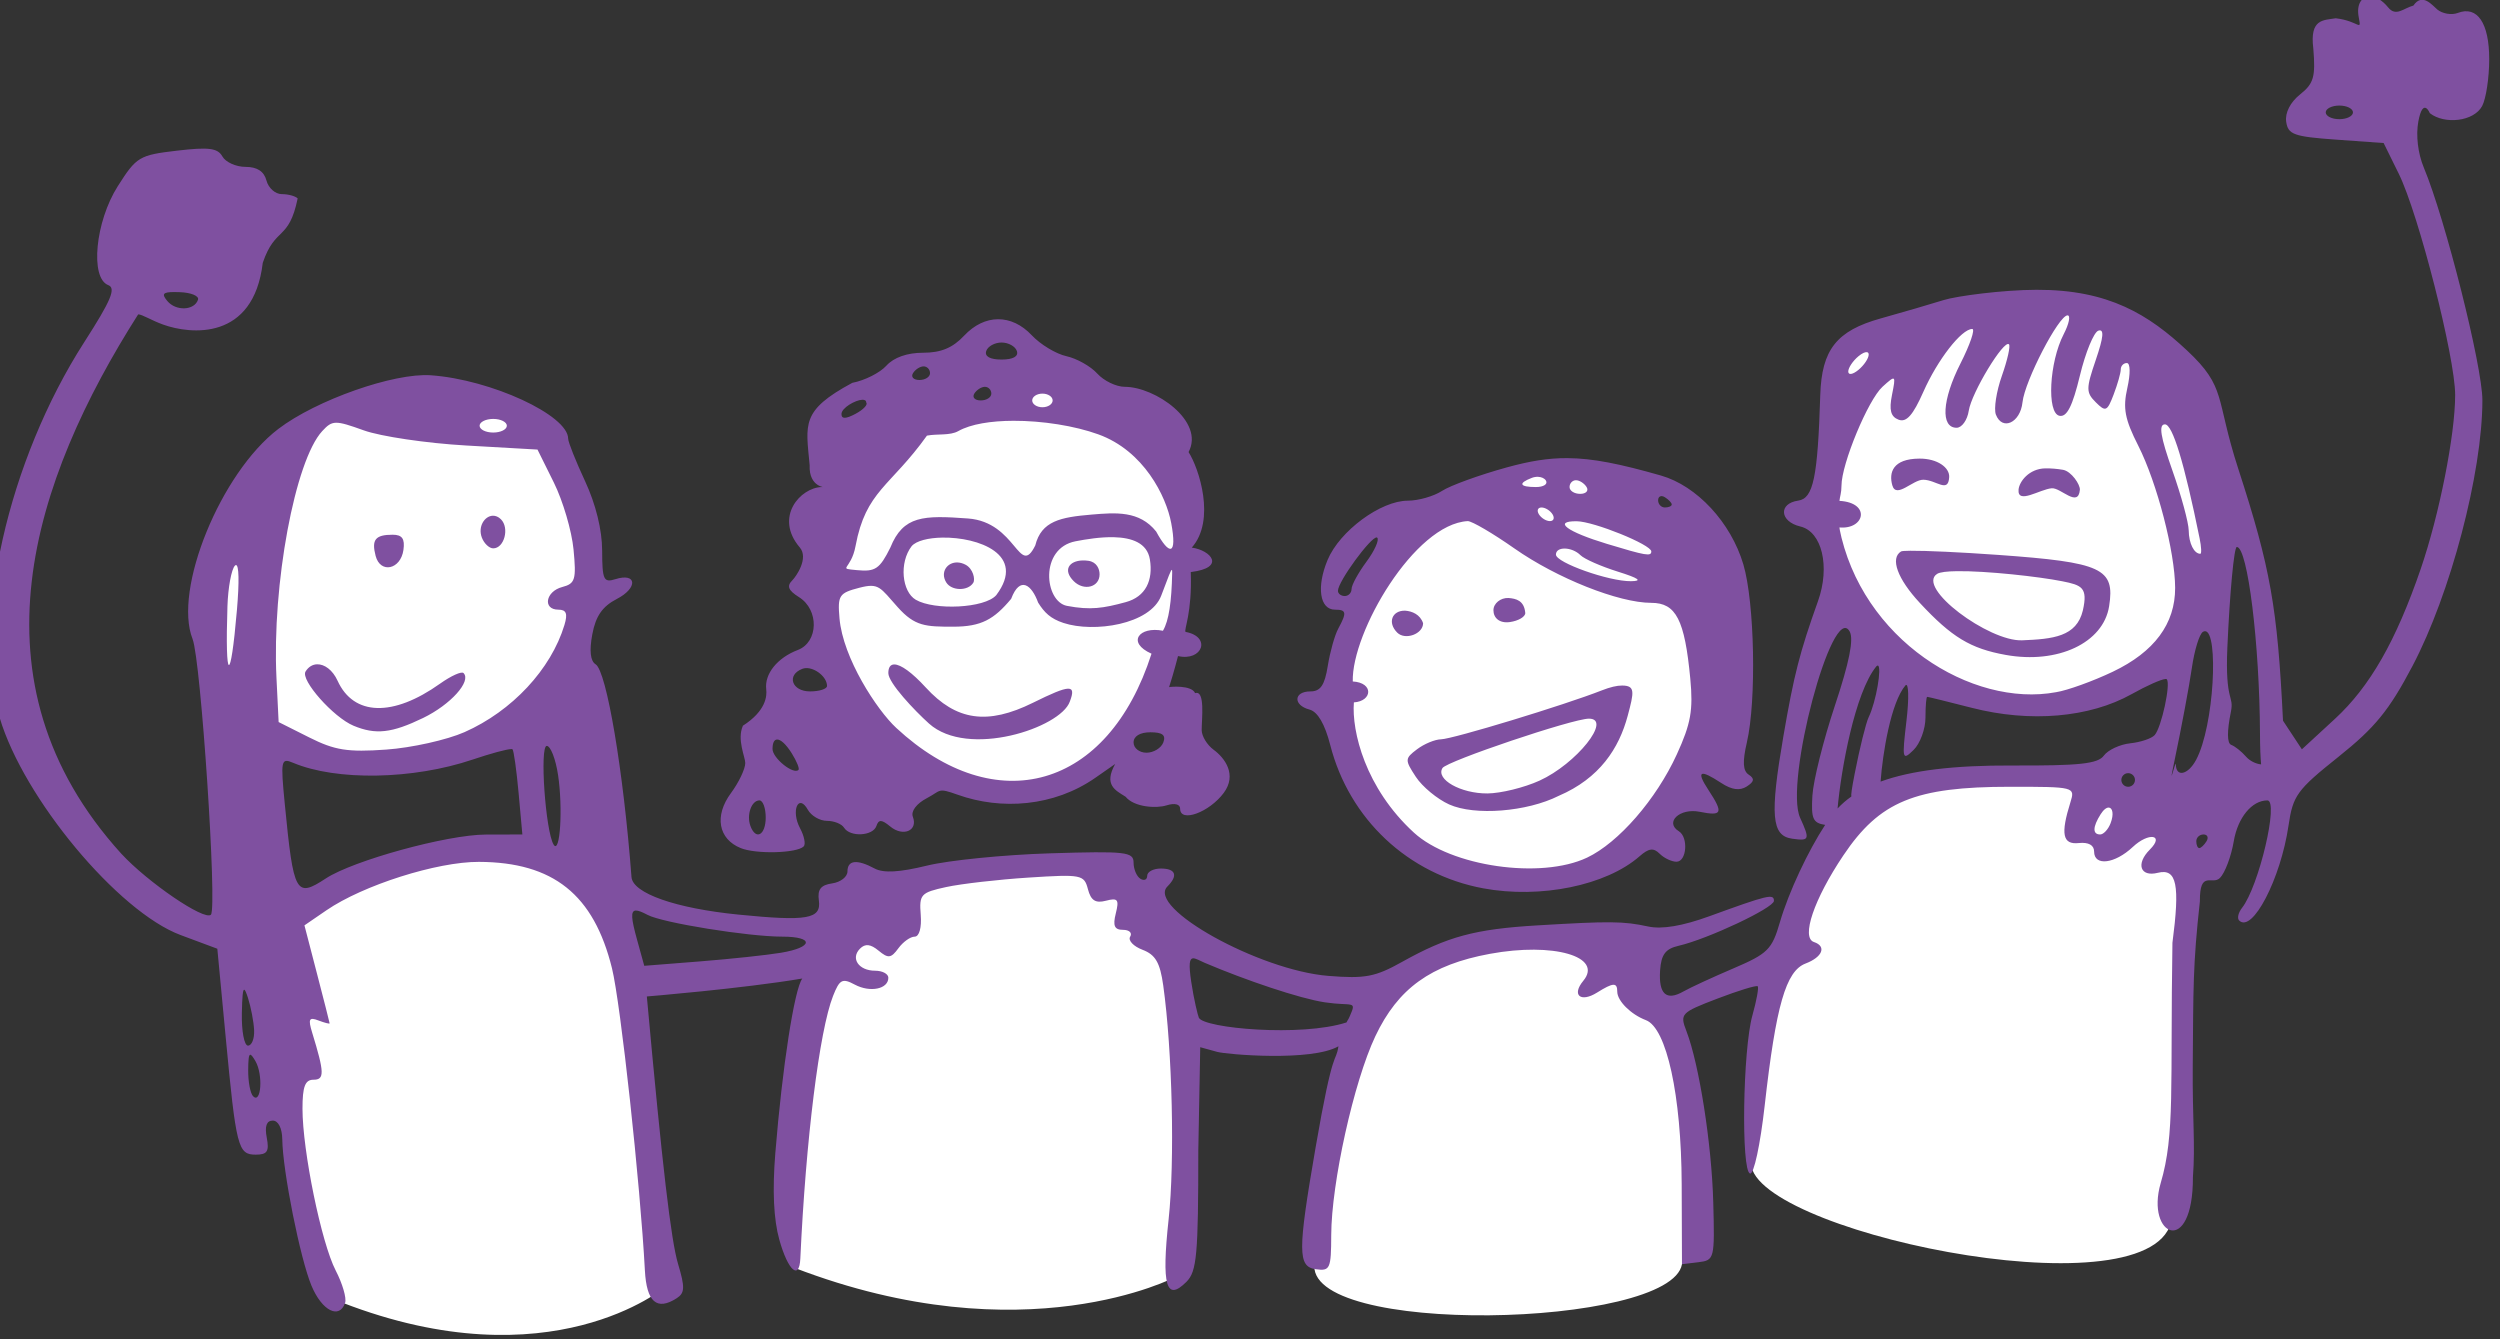
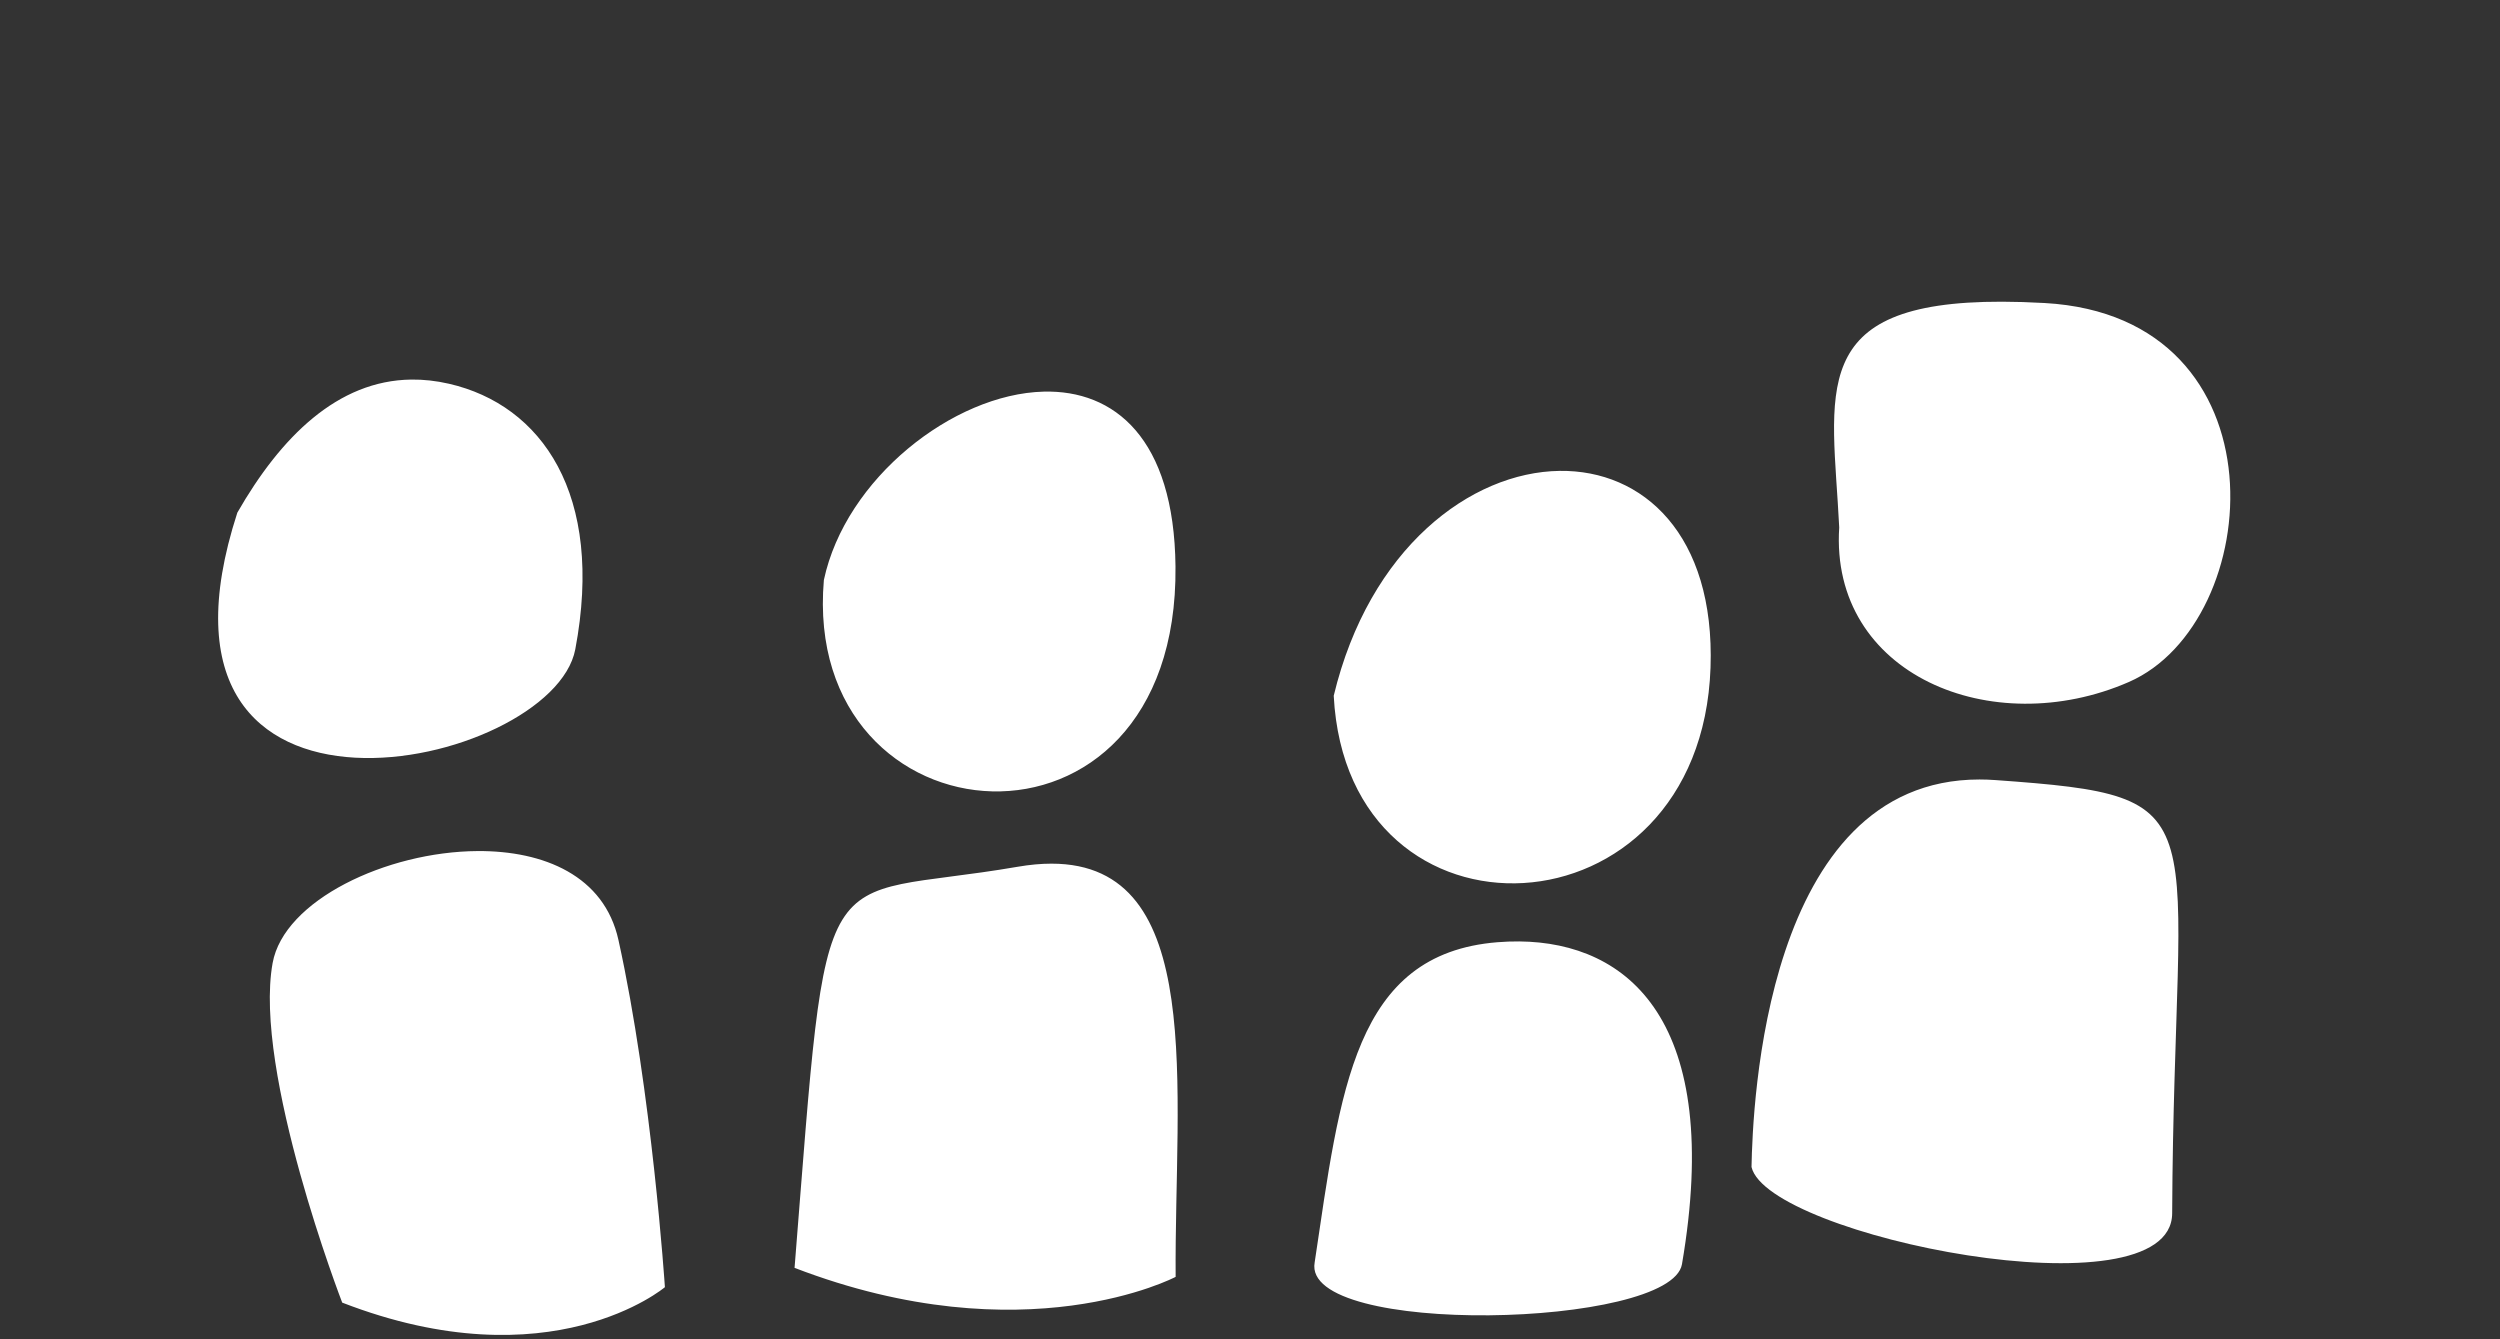
<svg xmlns="http://www.w3.org/2000/svg" viewBox="0 0 338.707 181.415" height="181.415mm" width="338.707mm">
  <rect x="0" y="0" width="338.707" height="181.415" fill="#333333" stroke="none" />
-   <path d="m 13608.003,4719.269 c -98.259,-0.218 -84.489,45.205 -81.154,112.433 -4.753,73.313 76.1,106.706 144.241,77.006 68.14,-29.701 79.417,-181.942 -41.907,-188.78 -7.583,-0.427 -14.63,-0.645 -21.18,-0.659 z m -792.364,38.786 c -36.762,0.447 -65.054,28.555 -86.682,66.29 -56.745,174.892 157.034,127.885 168.336,68.055 14.602,-77.311 -16.86,-121.686 -62.92,-132.263 -6.477,-1.487 -12.719,-2.155 -18.734,-2.082 z m 314.94,6.011 c -45.1,1.158 -98.695,43.325 -109.47,93.826 -11.515,133.653 176.742,149.356 175.143,-6.736 -0.657,-64.084 -30.595,-87.991 -65.673,-87.09 z m 257.011,39.479 c -44.226,0.597 -94.834,38.404 -112.524,112.001 6.767,130.554 182.936,122.862 187.684,-13.996 2.3,-66.29 -33.614,-98.566 -75.16,-98.006 z m 209.127,153.712 c -107.182,-0.017 -112.971,163.392 -113.55,193.023 7.996,34.534 209.289,75.105 209.526,23.076 0.924,-202.564 26.711,-207.583 -88.083,-215.809 -2.691,-0.193 -5.321,-0.289 -7.893,-0.289 z m -748.118,35.653 c -45.347,0.286 -96.445,24.54 -102.073,55.793 -9.734,54.059 34.666,169.122 34.666,169.122 103.992,40.278 160.735,-7.691 160.735,-7.691 0,0 -6.41,-97.329 -23.148,-172.97 -7.061,-31.911 -37.09,-44.463 -70.18,-44.254 z m 285.838,6.272 c -5.176,0 -10.77,0.508 -16.816,1.55 -101.791,17.553 -94.032,-13.661 -111.114,199.785 114.794,44.124 189.819,4.488 189.819,4.488 -0.679,-93.48 15.758,-205.882 -61.889,-205.823 z m 233.073,38.737 c -3.608,-0.035 -7.245,0.101 -10.891,0.396 -71.583,5.769 -78.232,73.932 -91.052,159.508 -6.66,37.159 177.504,32.754 182.957,0.874 20.738,-121.233 -26.905,-160.249 -81.014,-160.778 z" color="#000" overflow="visible" fill="#FFFFFF" paint-order="fill markers stroke" transform="translate(-160.777,-31.095) matrix(0.272,0,0,0.272,-3269.344,-1211.671)" />
-   <path d="m 13791.133,4567.221 c -4.015,0.038 -6.766,3.813 -5.507,10.399 1.443,7.547 0.205,1.836 -11.46,0.474 -6.109,1.023 -13.049,0.156 -11.169,15.07 1.16,14.173 0.219,17.437 -6.596,22.863 -4.852,3.864 -7.547,9.151 -6.917,13.572 0.915,6.412 3.757,7.438 24.786,8.94 l 23.752,1.697 7.525,15.268 c 9.895,20.074 28.102,91.48 28.102,110.21 0,19.819 -7.871,59.609 -17.13,86.594 -12.356,36.008 -25.338,58.7 -42.781,74.775 l -16.435,15.144 -9.405,-14.259 c -2.76,-56.522 -6.234,-76.084 -22.305,-125.548 -11.518,-35.456 -5.628,-40.292 -25.485,-58.85 -18.993,-17.75 -38.881,-30.346 -75.013,-30.233 -16.796,0.052 -39.7,3.079 -46.232,5.122 -6.532,2.042 -20.637,6.155 -31.343,9.14 -21.974,6.125 -29.41,15.548 -30.109,38.152 -1.268,41.04 -3.453,51.522 -10.964,52.592 -10,1.425 -9.269,10.459 1.044,12.894 10.788,2.547 14.921,20.014 8.791,37.165 -9.093,25.443 -12.006,36.816 -17.252,67.368 -6.755,39.351 -5.892,49.515 4.333,50.967 8.712,1.237 8.992,0.513 4.01,-10.422 -7.963,-17.475 16.129,-108.068 24.677,-92.794 2.132,3.811 -0.155,15.317 -7.332,36.869 -5.738,17.232 -10.792,37.438 -11.228,44.903 -0.672,11.479 0.193,13.613 6.355,14.578 -8.371,12.732 -18.161,33.396 -22.552,48.523 -3.935,13.557 -6.037,15.64 -23.155,22.95 -10.354,4.422 -21.562,9.599 -24.903,11.503 -8.531,4.86 -12.414,1.312 -11.595,-10.592 0.54,-7.828 2.684,-10.664 9.187,-12.162 14.519,-3.344 47.505,-18.883 47.505,-22.378 0,-3.692 -2.898,-3.003 -32.101,7.63 -13.468,4.903 -23.668,6.62 -30.538,5.139 -12.367,-2.667 -18.843,-2.731 -55.233,-0.557 -31.122,1.859 -44.714,5.532 -67.434,18.23 -13.317,7.442 -18.354,8.394 -36.672,6.923 -34.454,-2.766 -90.655,-34.009 -80.122,-44.541 5.439,-5.439 4.153,-8.929 -3.286,-8.929 -3.732,0 -6.785,1.616 -6.785,3.593 0,1.976 -1.529,2.651 -3.395,1.497 -1.866,-1.153 -3.393,-4.763 -3.393,-8.021 0,-5.382 -3.794,-5.806 -41.565,-4.647 -22.861,0.701 -50.455,3.453 -61.317,6.115 -13.713,3.36 -21.686,3.804 -26.075,1.455 -8.838,-4.73 -13.555,-4.218 -13.555,1.47 0,2.67 -3.437,5.34 -7.637,5.936 -5.644,0.802 -7.367,3.008 -6.614,8.461 1.28,9.278 -5.66,10.506 -40.042,7.085 -31.293,-3.114 -52.672,-10.62 -53.284,-18.707 -3.988,-52.66 -12.403,-102.591 -17.859,-105.963 -2.635,-1.628 -3.199,-6.733 -1.654,-14.963 1.706,-9.097 5.029,-13.88 12.231,-17.605 10.615,-5.489 9.987,-13.247 -0.795,-9.825 -5.789,1.837 -6.503,0.273 -6.534,-14.283 -0.02,-10.238 -3.19,-23.129 -8.482,-34.498 -4.648,-9.983 -8.451,-19.527 -8.451,-21.208 0,-11.694 -38.43,-29.453 -68.356,-31.586 -18.378,-1.31 -57.121,12.315 -76.031,26.738 -28.698,21.889 -52.416,80.018 -42.691,104.635 4.128,10.45 12.35,134.094 9.131,137.312 -3.171,3.172 -31.468,-16.1 -44.673,-30.427 -77.75,-85.796 -43.916,-186.26 8.442,-268.601 1.981,0 6.463,2.938 12.379,5.077 13.623,4.926 45.069,8.273 49.68,-30.744 6.285,-18.396 12.953,-10.597 17.389,-32.094 -1.171,-1.171 -4.75,-2.129 -7.954,-2.129 -3.204,0 -6.623,-3.053 -7.599,-6.785 -1.188,-4.543 -4.629,-6.787 -10.408,-6.787 -4.747,0 -9.939,-2.338 -11.539,-5.196 -2.34,-4.183 -6.752,-4.743 -22.624,-2.878 -18.802,2.21 -20.172,3.031 -29.498,17.735 -11.187,17.642 -13.882,45.722 -4.726,49.236 3.968,1.523 1.414,7.603 -11.919,28.357 -38.082,59.281 -56.215,139.794 -42.149,187.159 11.905,40.091 58.978,96.618 90.115,108.215 l 18.283,6.811 4.131,43.652 c 5.244,55.407 6.138,58.92 14.991,58.92 5.762,0 6.809,-1.615 5.496,-8.482 -1.087,-5.688 -0.1,-8.482 2.997,-8.482 2.748,0 4.665,3.777 4.737,9.329 0.2,15.77 8.935,59.524 14.563,72.954 v 0 c 5.231,12.481 13.882,16.865 16.74,8.482 0.795,-2.333 -1.322,-9.584 -4.705,-16.116 -7.129,-13.765 -16.533,-59.604 -16.533,-80.588 0,-11.019 1.292,-14.421 5.483,-14.421 5.566,0 5.469,-3.466 -0.666,-23.476 -2.076,-6.774 -1.533,-7.83 3.118,-6.045 3.1,1.189 5.61,1.829 5.577,1.421 -0.03,-0.408 -2.865,-11.551 -6.298,-24.762 l -6.24,-24.022 10.969,-7.517 c 18.245,-12.502 55.054,-24.187 75.928,-24.105 37.053,0.145 57.225,16.276 66.287,53.013 4.301,17.435 14.101,107.426 16.387,150.472 0.836,15.765 5.942,20.23 15.847,13.864 4.066,-2.612 4.176,-5.4 0.676,-17.084 -3.487,-11.638 -7.871,-48.792 -15.552,-133.225 0,0 47.69,-3.913 77.451,-8.94 -3.947,5.113 -9.987,44.134 -13.449,86.89 -1.518,18.747 -0.855,33.046 2.006,43.263 4.295,15.343 9.939,20.378 10.449,9.323 2.736,-59.268 9.497,-113.52 16.293,-130.774 3.26,-8.275 4.621,-8.99 10.812,-5.677 7.651,4.095 16.733,2.243 16.733,-3.412 0,-1.925 -2.962,-3.499 -6.585,-3.499 -8.172,0 -12.373,-6.152 -7.515,-11.009 2.581,-2.581 5.254,-2.288 9.233,1.014 4.8,3.983 6.21,3.817 9.85,-1.161 2.337,-3.196 5.994,-5.809 8.128,-5.809 2.284,0 3.527,-4.477 3.021,-10.886 -0.805,-10.166 0.03,-11.081 12.711,-13.83 7.464,-1.619 25.952,-3.741 41.084,-4.713 26.303,-1.69 27.6,-1.435 29.491,5.796 1.47,5.623 3.767,7.096 8.948,5.741 5.954,-1.557 6.672,-0.632 4.923,6.338 -1.551,6.175 -0.672,8.159 3.609,8.159 3.111,0 4.712,1.531 3.556,3.401 -1.156,1.87 1.618,4.812 6.164,6.54 6.439,2.448 8.718,6.384 10.313,17.809 4.538,32.475 5.804,87.628 2.673,116.459 -3.583,32.978 -1.233,41.222 8.871,31.124 5.173,-5.169 5.916,-13.353 5.916,-65.322 l 0.961,-51.55 8.483,2.338 c 4.665,1.285 46.874,4.936 60.363,-2.797 -1.445,9.086 -2.449,-1.456 -11.417,50.58 -8.914,51.712 -8.895,59.181 0.14,60.464 7.092,1.007 7.637,-0.2 7.679,-16.967 0.07,-25.971 11.241,-76.407 21.946,-99.035 11.308,-23.904 27.626,-35.653 57.071,-41.092 31.658,-5.847 56.571,1.345 46.537,13.434 -5.912,7.124 -1.385,11.009 6.843,5.871 8.099,-5.058 10.071,-5.151 10.071,-0.476 0,4.62 6.787,11.372 14.28,14.208 10.316,3.905 17.649,37.493 17.81,81.549 l 0.146,40.011 8.179,-0.989 c 7.993,-0.968 8.16,-1.644 7.404,-29.833 -0.779,-29.071 -7,-68.757 -13.372,-85.295 -3.327,-8.632 -2.779,-9.204 15.478,-16.191 10.409,-3.983 19.424,-6.742 20.036,-6.13 0.612,0.612 -0.576,7.133 -2.64,14.493 -4.795,17.101 -5.699,77.532 -1.178,78.793 1.899,0.53 5.086,-14.277 7.302,-33.932 5.617,-49.812 10.549,-66.957 20.336,-70.678 8.479,-3.224 10.58,-8.582 4.197,-10.709 -6.509,-2.17 -0.01,-21.328 14.613,-43.112 18.117,-26.982 35.685,-34.223 83.04,-34.223 32.153,0 32.478,0.084 30.114,7.636 -5.002,15.976 -3.93,21.253 4.143,20.398 4.859,-0.514 7.635,1.027 7.635,4.241 0,7.393 10.257,6.162 19.279,-2.314 7.897,-7.418 15.969,-6.167 8.487,1.315 -7.107,7.107 -4.826,13.777 3.954,11.573 9.555,-2.398 11.054,6.151 7.288,34.887 -1.154,71.688 1.371,95.36 -5.856,119.699 -7.67,26.485 16.22,37.191 16.066,-3.118 1.242,-15.863 -0.302,-29.019 -0.09,-55.259 0.315,-38.708 0.02,-50.039 3.555,-81.972 -0.141,-15.935 6.164,-7.838 9.991,-11.665 2.511,-2.512 5.607,-10.725 6.879,-18.252 1.995,-11.811 9.036,-20.381 16.745,-20.381 5.861,0 -4.243,42.862 -12.616,53.524 -1.868,2.378 -2.518,5.204 -1.443,6.279 6.533,6.533 20.699,-20.691 24.594,-47.264 2.2,-15.001 4.186,-17.736 24.882,-34.253 18.225,-14.546 25.212,-23.112 36.838,-45.171 18.981,-36.016 34.85,-96.321 34.85,-132.48 0,-16.899 -18.464,-90.198 -29.198,-115.892 -2.919,-6.982 -3.993,-16.061 -2.709,-22.903 2.336,-12.451 5.75,-4.124 5.75,-4.124 7.262,5.674 21.853,4.228 26.041,-3.597 1.932,-3.61 3.513,-14.11 3.513,-23.335 0,-18.014 -5.939,-26.745 -15.657,-23.016 -3.059,1.174 -7.652,0.402 -10.205,-1.716 -2.553,-2.119 -7.388,-8.522 -11.908,-1.953 -4.913,1.284 -8.659,5.744 -12.575,0.908 -3.052,-3.768 -6.391,-5.489 -9.138,-5.462 z m -15.168,54.351 c 3.733,0 6.788,1.528 6.788,3.395 0,1.866 -3.055,3.393 -6.788,3.393 -3.732,0 -6.785,-1.526 -6.785,-3.393 0,-1.866 3.053,-3.395 6.785,-3.395 z m -1078.458,92.894 c 0.824,-6e-4 1.757,0.021 2.802,0.058 5.6,0.199 9.677,1.888 9.061,3.754 -1.793,5.427 -11.007,5.807 -15.302,0.632 -2.832,-3.412 -2.331,-4.439 3.439,-4.443 z m 943.068,11.607 c 1.618,0 0.753,4.23 -1.921,9.399 -7.193,13.909 -8.505,39.321 -2.098,40.628 3.694,0.753 6.484,-4.736 10.179,-20.032 2.8,-11.588 6.944,-21.659 9.208,-22.38 2.96,-0.942 2.601,3.138 -1.272,14.504 -4.925,14.428 -4.927,16.287 -0.02,21.189 4.903,4.902 5.683,4.559 8.906,-3.918 1.943,-5.11 3.533,-10.72 3.533,-12.464 0,-1.745 1.365,-3.174 3.035,-3.174 1.743,0 1.842,5.296 0.23,12.443 -2.281,10.113 -1.257,15.5 5.471,28.776 9.339,18.431 18.29,52.95 18.347,70.757 0.05,17.885 -10.385,31.937 -31.038,41.77 h 0.01 c -9.956,4.74 -22.681,9.33 -28.279,10.201 -41.901,7.809 -97.138,-26.175 -108.012,-82.07 12.663,1.22 15.964,-12.316 0.113,-13.228 0.195,-2.096 1.012,-3.967 1.012,-7.564 0,-10.84 13.251,-42.777 20.455,-49.295 6.605,-5.977 6.7,-5.894 4.693,4.139 -1.502,7.511 -0.63,10.783 3.273,12.281 3.908,1.499 7.193,-2.19 12.368,-13.889 7.065,-15.97 18.977,-31.286 24.331,-31.286 1.573,0 -1.074,7.76 -5.88,17.246 -9.147,18.05 -9.969,31.956 -1.892,31.956 2.614,0 5.333,-3.817 6.045,-8.48 1.366,-8.948 17.508,-35.603 20.033,-33.079 0.813,0.813 -0.77,7.851 -3.519,15.64 -2.747,7.789 -4.1,16.5 -3.003,19.358 3.164,8.245 12.173,4.086 13.255,-6.119 1.133,-10.669 18.047,-43.308 22.445,-43.308 z m -532.704,1.927 c -5.897,0.03 -11.806,2.77 -16.92,8.214 -5.693,6.06 -11.525,8.482 -20.423,8.482 -7.931,0 -14.578,2.345 -18.295,6.451 -3.21,3.548 -10.837,7.387 -16.948,8.534 -25.832,13.87 -23.119,20.539 -21.259,41.015 -0.487,11.514 8.875,10.892 6.025,10.892 -10.62,0.246 -23.836,14.984 -10.943,30.082 4.527,5.3 -1.708,14.381 -3.794,16.467 -2.796,2.796 -1.902,4.973 3.394,8.28 10.102,6.308 9.74,22.411 -0.589,26.338 -10.19,3.874 -16.659,11.93 -15.718,19.577 0.415,3.377 -0.145,10.778 -11.617,18.133 -3.079,6.939 1.178,15.64 1.178,18.575 0,2.935 -3.211,9.681 -7.137,14.991 -8.38,11.335 -6.321,22.878 4.89,27.404 h -0.01 c 7.688,3.103 27.954,2.56 31.354,-0.84 1.089,-1.089 0.26,-5.196 -1.843,-9.127 -4.606,-8.606 -0.786,-17.533 3.911,-9.14 1.7,3.039 5.98,5.526 9.51,5.526 3.529,0 7.36,1.528 8.514,3.395 2.976,4.815 14.428,4.212 16.131,-0.849 1.121,-3.331 2.609,-3.269 6.921,0.291 6.384,5.268 13.875,2.046 11.236,-4.832 -1.067,-2.778 1.783,-6.584 6.961,-9.297 7.256,-3.802 5.147,-5.367 15.34,-1.725 21.648,7.735 47.868,6.016 68.619,-8.453 l 9.837,-6.859 c -5.798,10.461 0.1,13.107 5.184,16.301 4.324,5.341 15.493,5.87 20.305,4.343 4.158,-1.32 6.88,-0.657 6.88,1.674 0,7.089 14.5,1.81 21.716,-7.906 6.73,-9.061 0.558,-17.394 -5.048,-21.502 -3.266,-2.393 -5.94,-6.8 -5.94,-9.795 0,-5.425 1.828,-20.093 -3.272,-18.392 -1.77,-4.162 -12.649,-3.192 -12.963,-2.98 2.434,-7.485 4.443,-15.491 4.443,-15.491 12.111,2.764 16.855,-9.595 3.755,-12.039 -0.904,-1.11 3.351,-9.443 2.594,-29.808 17.791,-2.146 9.99,-10.9 0.506,-12.175 12.109,-13.655 3.567,-39.598 -1.597,-47.589 8.201,-15.324 -16.614,-32.505 -31.788,-32.505 -4.242,0 -10.401,-2.969 -13.682,-6.596 -3.282,-3.627 -10.198,-7.521 -15.368,-8.657 -5.171,-1.135 -12.915,-5.804 -17.208,-10.373 -5.064,-5.391 -10.948,-8.069 -16.845,-8.038 z m 1.742,11.607 c 3.421,0 6.858,1.908 7.636,4.241 0.895,2.686 -1.905,4.241 -7.636,4.241 -5.731,0 -8.528,-1.555 -7.633,-4.241 0.777,-2.333 4.212,-4.241 7.633,-4.241 z m 431.062,4.805 c 0.545,0.088 0.861,0.479 0.861,1.189 0,1.866 -2.291,5.296 -5.09,7.619 -2.839,2.356 -5.09,2.722 -5.09,0.83 0,-1.866 2.29,-5.293 5.09,-7.617 1.774,-1.473 3.32,-2.168 4.229,-2.021 z m -469.882,7.072 c 1.756,0 3.193,1.526 3.193,3.393 0,1.866 -2.38,3.393 -5.29,3.393 -2.91,0 -4.346,-1.526 -3.192,-3.393 1.153,-1.866 3.533,-3.393 5.289,-3.393 z m 30.538,10.18 c 1.755,0 3.195,1.526 3.195,3.393 0,1.866 -2.383,3.393 -5.293,3.393 -2.91,0 -4.346,-1.526 -3.192,-3.393 1.154,-1.866 3.533,-3.393 5.29,-3.393 z m 28.642,3.393 c 2.799,0 5.09,1.526 5.09,3.393 0,1.866 -2.291,3.393 -5.09,3.393 -2.8,0 -5.09,-1.526 -5.09,-3.393 0,-1.866 2.29,-3.393 5.09,-3.393 z m -89.708,3.054 c 1.154,-0.037 1.922,0.351 1.922,1.34 v 0 c 1.013,1.013 -1.344,3.545 -5.236,5.628 -4.907,2.626 -7.077,2.677 -7.077,0.168 0,-3.085 6.928,-7.028 10.391,-7.138 z m -183.85,9.548 c 3.733,0 6.786,1.526 6.786,3.393 0,1.866 -3.053,3.393 -6.786,3.393 -3.732,0 -6.787,-1.526 -6.787,-3.393 0,-1.866 3.055,-3.393 6.787,-3.393 z m 259.126,0.932 c 14.346,-0.042 30.44,2.478 42.261,6.749 22.697,8.2 33.817,30.833 36.319,44.169 3.1,16.527 -1.002,16.202 -7.496,4.233 -8.348,-10.464 -20.169,-9.452 -32.253,-8.427 -15.288,1.296 -24.892,3.144 -27.96,15.367 -8.066,16.285 -9.237,-11.656 -33.541,-13.438 -22.082,-1.619 -32.21,-1.478 -38.636,14.48 -5.302,10.663 -7.494,12.146 -16.644,11.254 -10.195,-0.993 -2.965,0.17 -0.709,-11.966 5.141,-27.65 17.334,-29.503 35.572,-55.03 5.114,-1.008 11.455,0.095 15.615,-2.259 6.214,-3.516 16.314,-5.099 27.472,-5.133 z m -337.386,0.97 c 2.756,-0.046 6.663,1.231 13.789,3.797 8.398,3.023 31.304,6.414 50.9,7.534 l 35.626,2.035 8.168,16.476 c 4.492,9.062 8.894,24.039 9.782,33.283 1.441,14.994 0.834,17.012 -5.621,18.701 -8.331,2.179 -9.879,11.281 -1.919,11.281 3.938,0 4.717,1.98 3.006,7.634 -6.689,22.085 -26.101,42.9 -49.77,53.366 -8.798,3.89 -26.355,7.803 -39.021,8.697 -19.232,1.357 -25.542,0.362 -38.296,-6.043 l -15.269,-7.668 -1.079,-22.055 c -2.265,-46.325 9.228,-108.223 22.819,-122.902 2.522,-2.724 4.128,-4.092 6.885,-4.137 z m 910.946,0.804 c 3.81,0 9.597,19.029 17.28,56.836 0.852,4.199 1.012,7.634 0.355,7.634 -3.13,0 -5.729,-5.197 -5.792,-11.592 -0.04,-3.888 -3.709,-17.377 -8.155,-29.974 -5.949,-16.857 -6.923,-22.904 -3.688,-22.904 z m -297.642,16.82 c -9.812,-0.054 -19.003,1.537 -30.233,4.633 -13.571,3.742 -28.059,8.999 -32.192,11.681 -4.134,2.683 -11.795,4.877 -17.026,4.877 -13.527,0 -33.961,15.081 -39.993,29.516 -5.622,13.457 -3.94,24.775 3.685,24.775 5.714,0 5.971,1.45 1.655,9.378 -1.764,3.241 -4.124,11.617 -5.244,18.615 -1.546,9.67 -3.628,12.724 -8.67,12.724 -8.382,0 -8.705,6.881 -0.424,9.046 4.045,1.058 7.637,7.203 10.313,17.645 9.468,36.94 38.83,64.45 76.202,71.391 28.513,5.296 61.296,-1.423 77.865,-15.957 4.614,-4.047 6.949,-4.347 10.009,-1.287 2.196,2.196 5.977,3.99 8.402,3.99 5.081,0 6.019,-12.178 1.169,-15.176 -7.224,-4.464 0.461,-11.676 10.337,-9.701 11.346,2.269 11.977,0.708 4.392,-10.869 -6.252,-9.541 -4.375,-10.531 6.48,-3.418 5.135,3.364 9.166,3.908 12.605,1.697 3.771,-2.422 4.026,-3.92 1.002,-5.881 -2.923,-1.895 -3.182,-6.398 -0.929,-16.116 4.833,-20.85 3.859,-69.714 -1.768,-88.664 -6.194,-20.858 -23.144,-39.118 -41.064,-44.237 -20.317,-5.804 -33.957,-8.594 -46.573,-8.663 z m 175.381,0.239 c -13.481,0.062 -15.292,7.109 -13.548,13.287 1.944,6.891 10.219,-2.87 15.483,-2.765 6.495,0.13 12.383,6.906 12.853,-1.285 0.273,-4.773 -5.867,-9.278 -14.788,-9.237 z m 62.697,4.865 c -8.169,0.12 -13.006,6.634 -13.351,10.547 -0.674,7.627 10.636,-0.153 16.536,-0.637 4.494,-0.369 13.171,9.91 14.003,0.797 0.234,-2.571 -4.227,-9.276 -8.427,-9.996 -3.07,-0.526 -6.038,-0.75 -8.761,-0.71 z m -252.648,4.213 c 1.687,0.076 3.174,0.729 3.863,1.844 1.103,1.785 -1.139,3.246 -4.981,3.246 -8.193,0 -9.02,-1.888 -2.006,-4.58 1.027,-0.394 2.113,-0.556 3.124,-0.51 z m 18.841,1.695 c 1.757,0 4.137,1.528 5.29,3.395 1.153,1.866 -0.283,3.393 -3.192,3.393 -2.91,0 -5.293,-1.526 -5.293,-3.393 0,-1.866 1.44,-3.395 3.195,-3.395 z m 42.417,7.929 c 0.542,-0.053 1.193,0.122 1.893,0.555 1.866,1.153 3.395,2.769 3.395,3.593 0,0.823 -1.529,1.497 -3.395,1.497 -1.866,0 -3.393,-1.618 -3.393,-3.595 0,-1.235 0.597,-1.961 1.5,-2.05 z m -59.584,5.645 c 1.867,0 4.337,1.526 5.49,3.393 1.153,1.866 0.572,3.393 -1.295,3.393 -1.867,0 -4.336,-1.526 -5.49,-3.393 -1.153,-1.866 -0.571,-3.393 1.295,-3.393 z m -522.354,4.105 c -4.054,0.127 -7.562,5.407 -5.441,10.935 1.122,2.925 3.664,5.317 5.647,5.317 5.497,0 8.187,-10.135 3.844,-14.478 -1.285,-1.285 -2.698,-1.816 -4.05,-1.774 z m 485.619,2.68 c 2.102,0 12.543,6.117 23.202,13.594 21.214,14.881 52.009,27.123 68.225,27.123 12.324,0 16.641,8.398 19.419,37.769 1.486,15.701 0.289,22.423 -6.719,37.731 -10.243,22.374 -29.007,43.959 -44.679,51.397 -23.007,10.917 -67.821,4.454 -86.261,-12.441 -24.289,-22.253 -31.036,-50.519 -29.907,-64.875 9.261,-0.603 9.965,-9.829 -0.557,-10.419 -0.624,-24.51 30.787,-78.461 57.277,-79.879 z m 54.273,0.074 c 8.501,0.076 37.154,11.667 37.154,15.029 0,2.58 -2.643,2.132 -22.057,-3.75 -20.012,-6.063 -27.137,-11.386 -15.097,-11.28 z m -589.783,6.713 c -8.619,0 -10.591,2.452 -8.476,10.539 2.347,8.973 12.455,6.827 13.849,-2.939 0.797,-5.588 -0.625,-7.6 -5.373,-7.6 z m 359.37,1.24 c 8.668,0.233 16.467,2.772 17.811,11.056 1.688,10.399 -2.06,18.563 -11.998,21.276 -11.184,3.053 -17.626,4.089 -29.305,1.863 -11.201,-2.135 -13.864,-28.702 4.314,-32.177 5.167,-0.988 12.435,-2.2 19.178,-2.018 z m 130.818,0.117 c 0.1,0.014 0.17,0.053 0.235,0.117 1.101,1.101 -1.327,6.503 -5.393,12.003 -4.067,5.5 -7.394,11.588 -7.394,13.53 0,1.942 -1.525,3.531 -3.392,3.531 -1.867,0 -3.392,-1.173 -3.392,-2.606 0,-4.631 16.459,-27.027 19.336,-26.575 z m -216.371,0.074 c 17.87,-0.28 42.105,8.367 26.843,28.668 -5.752,6.55 -30.858,7.669 -40.072,2.301 -6.939,-4.041 -8.377,-18.496 -2.077,-26.702 2.295,-2.68 8.313,-4.157 15.306,-4.267 z m 644.763,4.667 c 5.389,0 11.355,48.18 11.545,93.239 0.03,6.828 0.246,11.619 0.553,15.057 -2.595,-0.232 -5.672,-1.744 -7.498,-3.846 -2.228,-2.568 -5.543,-5.207 -7.362,-5.864 -2.116,-0.763 -2.184,-6.704 -0.19,-16.463 1.715,-8.398 -2.972,-4.546 -1.755,-32.073 1.217,-27.527 3.335,-50.05 4.707,-50.05 z m -334.63,0.789 c 2.526,0.064 5.587,1.182 7.723,3.318 1.881,1.881 10.204,5.548 18.495,8.149 10.657,3.343 12.587,4.746 6.589,4.794 -11.042,0.088 -37.324,-9.243 -37.324,-13.251 0,-2.082 1.99,-3.074 4.517,-3.01 z m 171.989,1.098 c -2.63,0.021 -4.252,0.132 -4.603,0.347 -5.537,3.395 -1.798,13.642 9.357,25.639 15.877,17.075 25.248,22.747 42.797,25.901 25.942,4.662 48.6,-6.005 51.484,-24.235 2.99,-18.893 -3.469,-21.882 -55.284,-25.588 -18.896,-1.351 -35.86,-2.124 -43.751,-2.063 z m -412.398,4.828 c -6.55,0.237 -9.875,4.733 -4.304,10.303 5.077,5.077 12.889,3.063 12.889,-3.397 0,-2.644 -1.399,-6.142 -5.597,-6.738 -1.051,-0.149 -2.053,-0.202 -2.988,-0.168 z m -62.001,1.01 c -5.298,-0.298 -8.942,4.839 -5.795,9.929 2.657,4.301 10.848,4.404 13.465,0.17 1.096,-1.772 -0.129,-6.992 -3.8,-8.957 -1.337,-0.715 -2.647,-1.073 -3.87,-1.142 z m -359.592,1.293 c 1.508,-0.082 1.707,8.141 0.494,22.351 -3.198,37.428 -5.978,36.345 -4.727,-1.84 0.305,-9.331 1.981,-18.427 3.723,-20.215 0.184,-0.189 0.354,-0.287 0.51,-0.296 z m 466.191,2.427 c 0.133,0.106 0.165,0.641 0.146,1.532 -0.284,14.183 -1.626,23.771 -4.595,28.753 -11.779,-2.326 -18.306,5.8 -5.697,11.435 -21.603,67.494 -77.469,83.03 -127.15,36.957 -9.608,-8.911 -26.551,-34.703 -28.263,-54.562 -0.987,-11.461 -0.237,-12.616 9.899,-15.242 9.801,-2.54 10.244,-0.239 19.122,9.697 8.55,9.569 13.925,9.695 27.63,9.695 13.987,0 20.292,-3.63 28.848,-13.879 4.409,-11.671 10.274,-6.896 13.427,1.865 3.102,4.965 6.151,8.01 12.635,10.15 15.07,4.973 43.231,0.847 48.692,-13.617 3.598,-9.534 4.907,-13.099 5.306,-12.783 z m 391.067,0.611 c 14.657,-0.185 40.758,2.694 52.42,5.026 9.689,1.938 12.86,3.053 10.274,14.519 -3.133,13.153 -14.951,14.267 -30.253,14.896 -16.562,0.681 -53.009,-26.343 -42.327,-33.101 1.384,-0.876 5.001,-1.279 9.886,-1.34 z m -223.401,13.361 c -3.975,-0.18 -7.498,2.732 -7.498,6.08 0,3.827 2.969,6.65 8.222,5.904 4.199,-0.596 7.633,-2.613 7.633,-4.479 -0.514,-6.324 -4.67,-7.204 -8.357,-7.505 z m -51.515,6.312 c -6.449,-0.133 -8.923,5.917 -3.914,10.926 3.953,3.953 12.89,0.703 12.89,-4.688 -1.45,-4.321 -5.434,-5.998 -8.976,-6.238 z m 398.467,10.218 c 6.848,0.034 4.593,47.185 -4.464,64.11 -4.033,7.534 -10.082,8.81 -10.082,2.125 0,-2.464 -4.218,15.129 -0.712,-1.536 3.504,-16.665 7.409,-37.516 8.677,-46.337 1.269,-8.821 3.744,-16.929 5.503,-18.016 0.381,-0.236 0.741,-0.348 1.078,-0.347 z m -940.405,16.495 c -2.207,0.065 -4.269,1.222 -5.738,3.599 -2.611,4.225 13.856,22.816 23.922,27.006 11.002,4.58 19.025,3.686 34.615,-3.861 13.706,-6.635 24.218,-18.316 20.147,-22.387 -0.978,-0.977 -6.244,1.407 -11.707,5.296 -23.426,16.681 -43.012,16.117 -51.025,-1.47 -2.446,-5.368 -6.534,-8.293 -10.214,-8.185 z m 287.549,0.07 c -1.923,-0.011 -3.001,1.401 -3.001,4.316 0,4.868 13.045,18.642 20.242,25.118 19.41,17.463 65.501,2.155 70.144,-10.905 3.357,-8.746 0.265,-8.653 -18.324,0.547 -22.669,11.219 -38.211,9.005 -53.431,-7.613 -6.861,-7.49 -12.424,-11.447 -15.63,-11.462 z m 489.901,0.564 c 2.045,0.518 -0.823,17.938 -4.614,25.754 -1.358,2.799 -4.499,15.504 -6.978,28.23 -1.401,7.188 -1.841,10.295 -1.647,11.256 -2.556,1.812 -4.833,3.791 -6.845,5.945 1.673,-18.976 8.537,-57.542 19.286,-70.774 0.321,-0.338 0.586,-0.464 0.798,-0.411 z m -533.851,1.261 c 4.6,-0.13 10.411,4.461 10.411,8.893 0,1.493 -3.817,2.714 -8.482,2.714 -9.078,0 -11.842,-8.164 -3.807,-11.248 0.587,-0.225 1.221,-0.341 1.878,-0.359 z m 677.089,5.428 c 0.313,-0.021 0.527,0.017 0.632,0.121 2.114,2.114 -2.629,24.028 -6.009,27.813 -1.519,1.7 -6.992,3.541 -12.163,4.092 -5.169,0.551 -11.083,3.306 -13.14,6.119 -2.998,4.101 -12.099,5.081 -45.87,4.941 -28.786,-0.119 -50.037,2.423 -65.346,8.015 0.985,-13.716 5.042,-39.303 12.405,-47.962 1.583,-1.505 1.801,6.425 0.484,17.622 -2.273,19.338 -2.098,20.07 3.533,14.583 3.261,-3.177 5.929,-10.431 5.929,-16.118 0,-5.688 0.385,-10.341 0.857,-10.341 0.472,0 10.501,2.472 22.288,5.492 28.994,7.428 58.554,4.888 79.52,-6.83 7.698,-4.302 14.693,-7.398 16.88,-7.547 z m -270.601,3.254 c -2.578,-0.02 -5.979,0.765 -10.15,2.41 -18.496,7.295 -74.254,24.261 -80.108,24.375 -3.037,0.059 -8.409,2.293 -11.935,4.962 -6.111,4.626 -6.138,5.272 -0.591,13.736 3.2,4.885 10.666,11.068 16.59,13.74 12.712,5.733 38.749,3.691 54.566,-4.279 20.397,-8.744 30.042,-23.655 34.37,-39.875 3.153,-11.817 3.847,-15.019 -2.742,-15.07 z m -16.577,16.497 c 11.736,0 -6.24,22.531 -24.646,30.89 -7.612,3.457 -19.274,6.322 -25.915,6.362 -13.27,0.082 -25.855,-7.029 -22.383,-12.647 2.122,-3.435 64.884,-24.605 72.944,-24.605 z m -218.43,6.787 c 6.052,0 7.835,1.413 6.423,5.09 -1.074,2.799 -4.843,5.09 -8.376,5.09 -3.532,0 -6.424,-2.291 -6.424,-5.09 0,-3.15 3.193,-5.09 8.377,-5.09 z m -185.977,3.603 c 1.785,-0.089 4.46,2.263 7.36,6.906 2.445,3.914 3.944,7.618 3.333,8.229 -2.521,2.52 -12.931,-5.873 -12.931,-10.424 0,-3.096 0.85,-4.642 2.238,-4.711 z m -114.691,3.184 c 1.9,0 4.435,6.529 5.632,14.51 2.478,16.525 1.009,39.793 -2.191,34.689 -4.065,-6.484 -7.053,-49.2 -3.441,-49.2 z m -17.686,1.57 c 0.326,-0.011 0.536,0.027 0.617,0.109 0.647,0.648 2.019,10.461 3.048,21.806 l 1.87,20.626 -18.286,0.051 c -19.166,0.053 -65.932,12.893 -79.612,21.857 v 0 c -14.943,9.791 -16.053,7.784 -20.419,-36.863 -2.159,-22.081 -1.921,-23.284 4.099,-20.751 21.648,9.109 59.759,8.425 89.465,-1.604 8.978,-3.031 16.936,-5.173 19.218,-5.228 z m 805.38,12.002 c 1.867,0 3.394,1.526 3.394,3.393 0,1.866 -1.527,3.393 -3.394,3.393 -1.865,0 -3.392,-1.526 -3.392,-3.393 0,-1.866 1.527,-3.393 3.392,-3.393 z m -681.744,13.572 c 1.711,0 3.109,3.817 3.109,8.482 0,8.848 -4.918,11.586 -7.619,4.241 -2.023,-5.504 0.535,-12.724 4.51,-12.724 z m 672.114,3.573 c 1.834,0.111 2.641,3.19 0.866,7.817 v 0 c -1.177,3.067 -3.503,5.575 -5.169,5.575 -3.867,0 -3.781,-3.735 0.231,-10.08 1.504,-2.377 2.973,-3.379 4.074,-3.312 z m 47.155,13.392 c 1.976,0 2.651,1.528 1.497,3.395 -1.153,1.866 -2.772,3.393 -3.594,3.393 -0.823,0 -1.495,-1.526 -1.495,-3.393 0,-1.866 1.616,-3.395 3.592,-3.395 z m -780.848,37.897 c 1.252,-0.039 3.179,0.756 5.867,2.18 7.439,3.942 50.097,10.822 67.106,10.822 15.923,0 15.492,5.326 -0.649,8.023 -6.998,1.169 -25.191,3.112 -40.428,4.316 l -27.702,2.189 -3.592,-13.011 c -2.849,-10.315 -3.357,-14.434 -0.602,-14.519 z m 277.458,23.812 c 1.32,-0.154 3.398,1.171 6,2.278 20.326,8.643 47.235,17.756 59.745,19.632 13.773,2.066 15.95,-1.156 12.522,6.651 -1.148,2.615 -0.705,1.295 -1.759,3.367 -22.484,7.311 -71.017,2.926 -73.53,-2.34 -0.455,-0.954 -2.458,-8.874 -3.822,-18.037 -1.297,-8.706 -0.853,-11.353 0.844,-11.552 z m -472.516,15.642 c 0.438,0.072 1.034,1.493 1.865,4.086 1.495,4.666 2.871,11.919 3.056,16.118 0.186,4.199 -1.19,7.634 -3.056,7.634 -1.866,0 -3.241,-7.252 -3.054,-16.116 0.172,-8.21 0.458,-11.842 1.189,-11.722 z m 2.908,32.388 c 0.538,-0.18 1.376,0.949 2.678,3.184 3.879,6.665 2.876,21.587 -1.176,17.473 -1.399,-1.421 -2.498,-7.293 -2.441,-13.047 0.05,-4.982 0.246,-7.378 0.939,-7.61 z" fill="#7f50a0" transform="translate(-160.777,-31.095) matrix(0.272,0,0,0.272,-3269.344,-1211.671)" />
+   <path d="m 13608.003,4719.269 c -98.259,-0.218 -84.489,45.205 -81.154,112.433 -4.753,73.313 76.1,106.706 144.241,77.006 68.14,-29.701 79.417,-181.942 -41.907,-188.78 -7.583,-0.427 -14.63,-0.645 -21.18,-0.659 z m -792.364,38.786 c -36.762,0.447 -65.054,28.555 -86.682,66.29 -56.745,174.892 157.034,127.885 168.336,68.055 14.602,-77.311 -16.86,-121.686 -62.92,-132.263 -6.477,-1.487 -12.719,-2.155 -18.734,-2.082 z m 314.94,6.011 c -45.1,1.158 -98.695,43.325 -109.47,93.826 -11.515,133.653 176.742,149.356 175.143,-6.736 -0.657,-64.084 -30.595,-87.991 -65.673,-87.09 z m 257.011,39.479 c -44.226,0.597 -94.834,38.404 -112.524,112.001 6.767,130.554 182.936,122.862 187.684,-13.996 2.3,-66.29 -33.614,-98.566 -75.16,-98.006 z m 209.127,153.712 c -107.182,-0.017 -112.971,163.392 -113.55,193.023 7.996,34.534 209.289,75.105 209.526,23.076 0.924,-202.564 26.711,-207.583 -88.083,-215.809 -2.691,-0.193 -5.321,-0.289 -7.893,-0.289 z m -748.118,35.653 c -45.347,0.286 -96.445,24.54 -102.073,55.793 -9.734,54.059 34.666,169.122 34.666,169.122 103.992,40.278 160.735,-7.691 160.735,-7.691 0,0 -6.41,-97.329 -23.148,-172.97 -7.061,-31.911 -37.09,-44.463 -70.18,-44.254 m 285.838,6.272 c -5.176,0 -10.77,0.508 -16.816,1.55 -101.791,17.553 -94.032,-13.661 -111.114,199.785 114.794,44.124 189.819,4.488 189.819,4.488 -0.679,-93.48 15.758,-205.882 -61.889,-205.823 z m 233.073,38.737 c -3.608,-0.035 -7.245,0.101 -10.891,0.396 -71.583,5.769 -78.232,73.932 -91.052,159.508 -6.66,37.159 177.504,32.754 182.957,0.874 20.738,-121.233 -26.905,-160.249 -81.014,-160.778 z" color="#000" overflow="visible" fill="#FFFFFF" paint-order="fill markers stroke" transform="translate(-160.777,-31.095) matrix(0.272,0,0,0.272,-3269.344,-1211.671)" />
</svg>